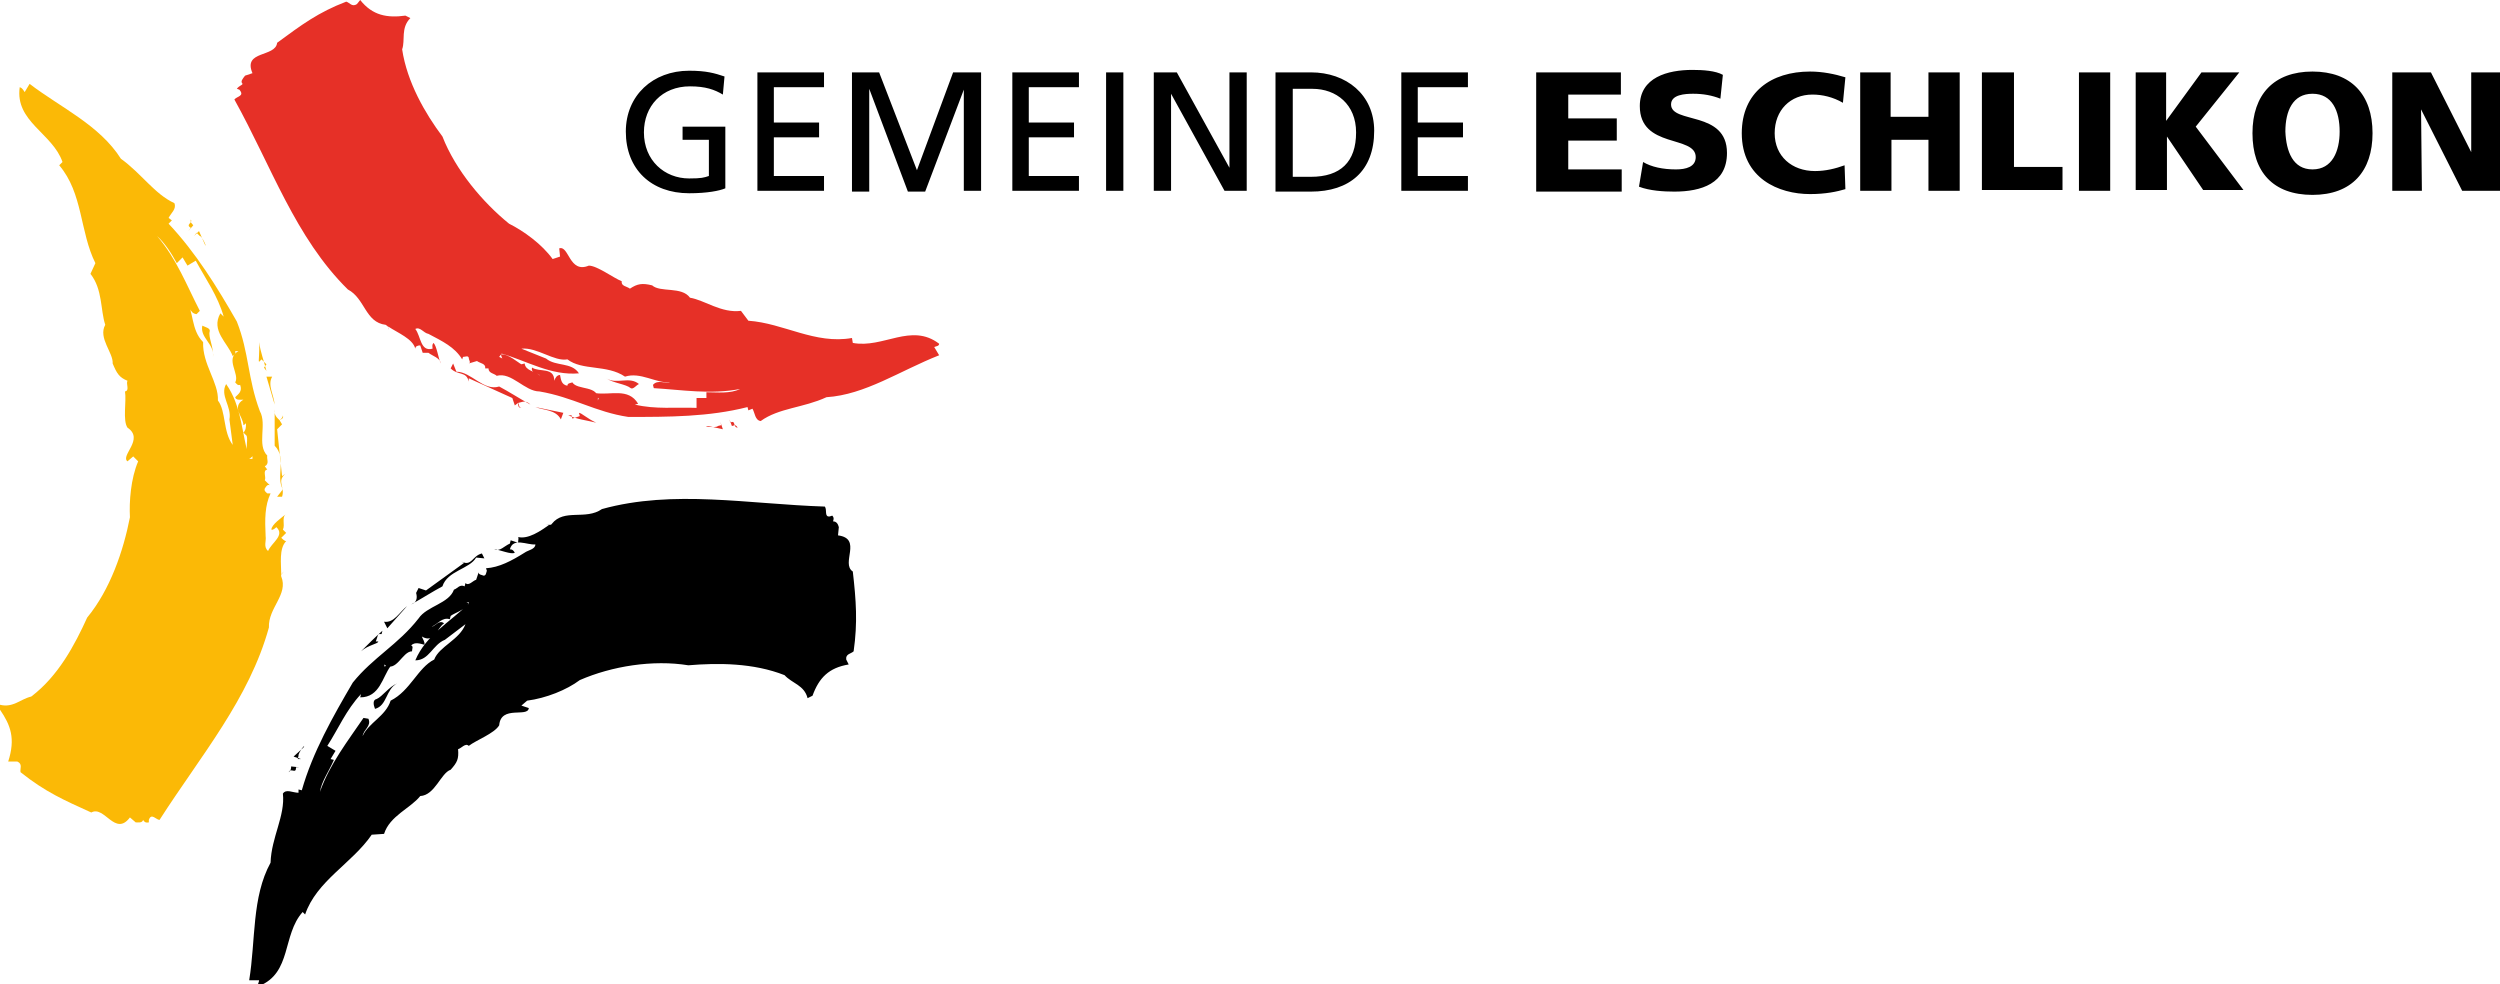
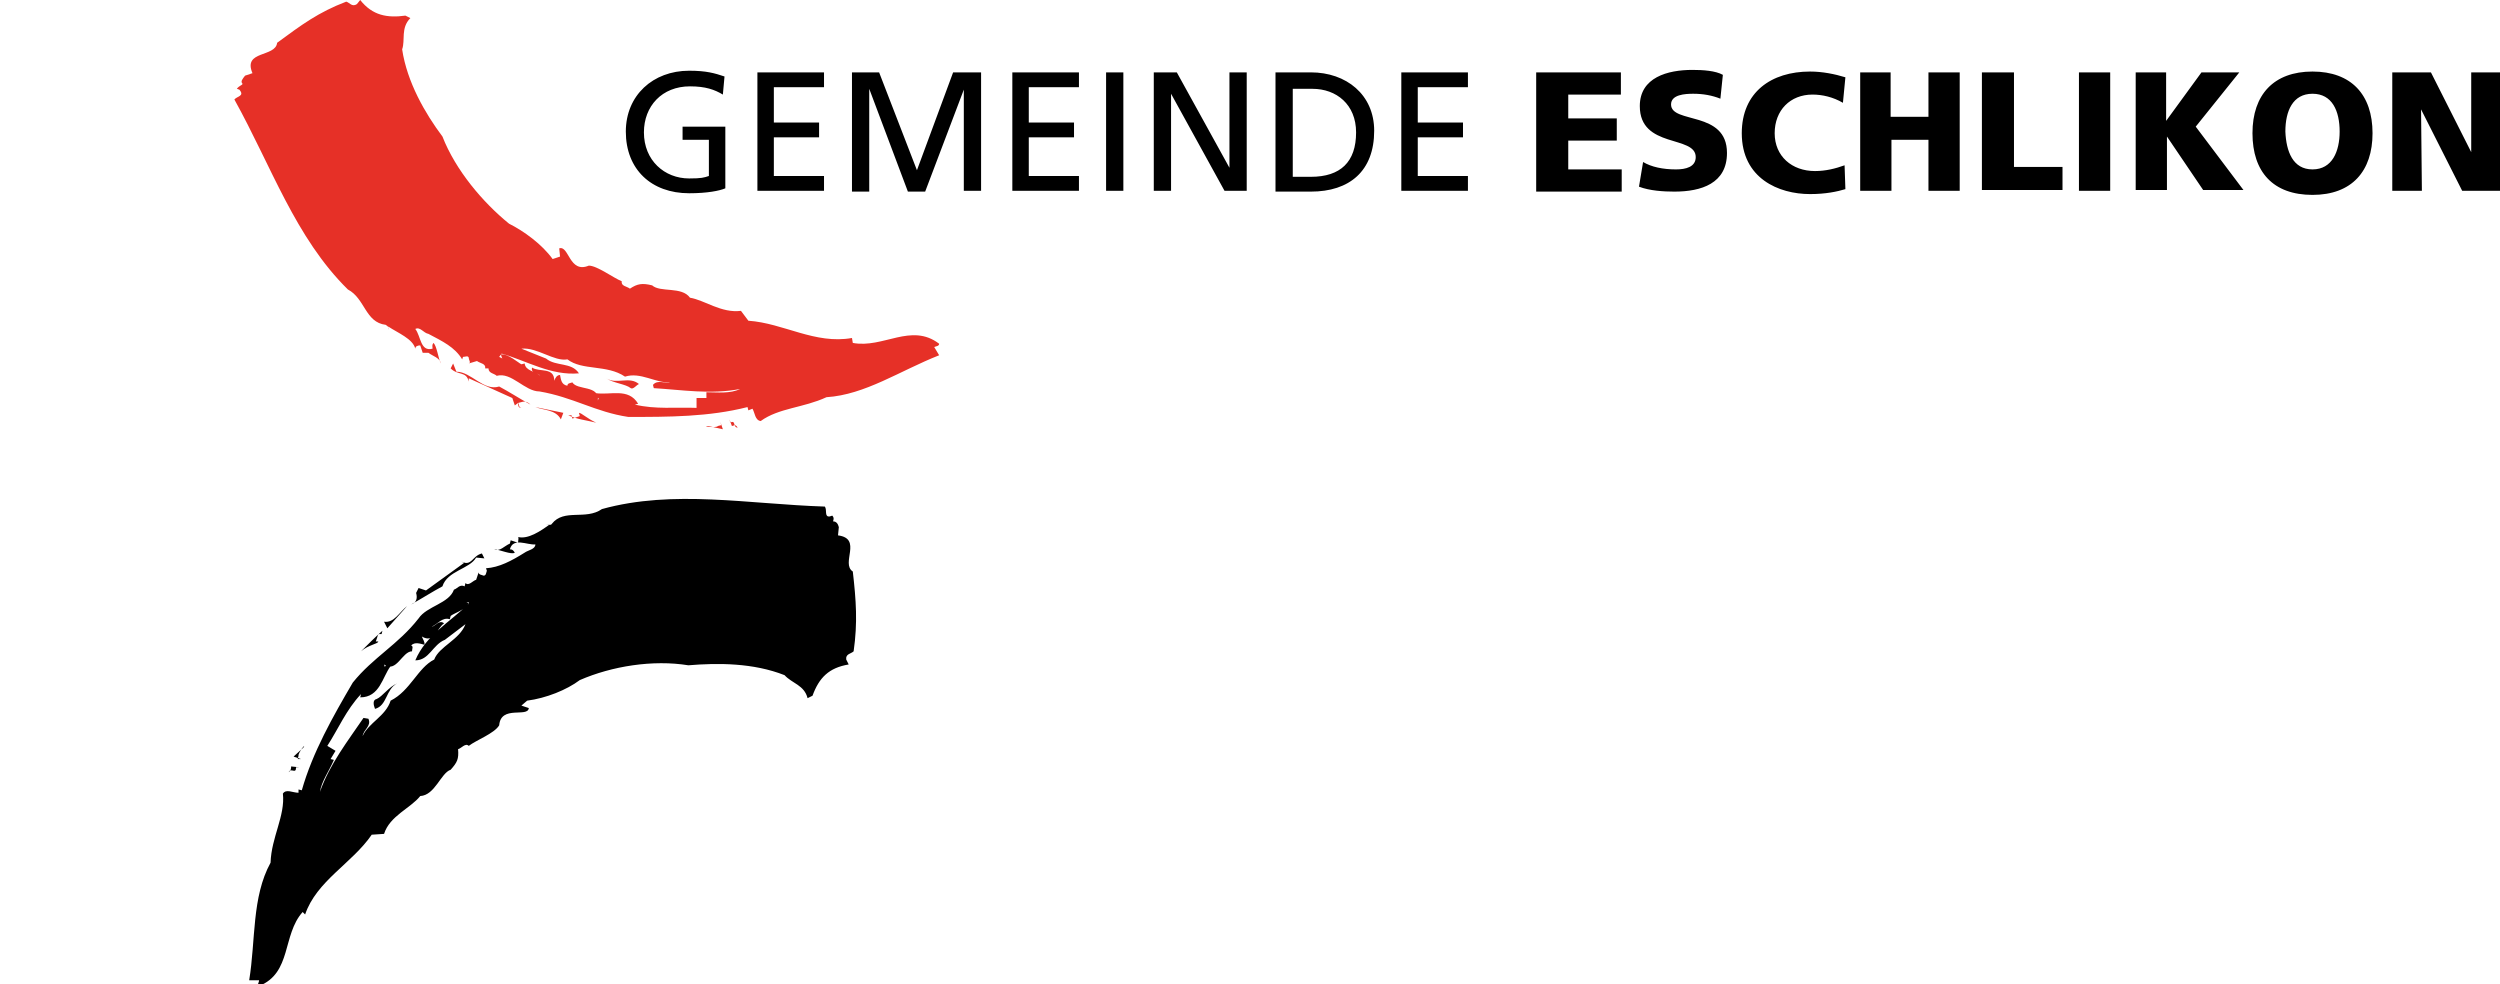
<svg xmlns="http://www.w3.org/2000/svg" enable-background="new 0 0 304 119.7" height="119.7" viewBox="0 0 304 119.7" width="304">
  <path d="m87.9 11.5c-1-.6-2.1-1-4-1-3.4 0-5.6 2.4-5.6 5.6 0 3.4 2.5 5.6 5.5 5.6 1.5 0 1.8-.1 2.4-.3v-4.4h-3.2v-1.6h5.2v7.5c-.7.3-2.2.6-4.4.6-4.6 0-7.7-2.9-7.7-7.5 0-4.4 3.3-7.4 7.7-7.4 2.1 0 3.1.3 4.3.7zm4.2-2.7h8.1v1.8h-6.1v4.3h5.5v1.8h-5.5v4.7h6.1v1.8h-8.1zm11.4 0h3.4l4.6 11.9 4.4-11.9h3.4v14.4h-2.1v-12.3l-4.7 12.4h-2.1l-4.7-12.5v12.5h-2.1v-14.5zm19.6 0h8.1v1.8h-6.1v4.3h5.5v1.8h-5.5v4.7h6.1v1.8h-8.1zm11.4 0h2.1v14.4h-2.1zm5.8 0h2.8l6.4 11.6v-11.6h2.1v14.4h-2.7l-6.5-11.8v11.8h-2.1zm14.8 0h4.3c4.3 0 7.7 2.7 7.7 7.1 0 4.9-3 7.4-7.7 7.4h-4.3zm2.1 12.7h2.2c3.6 0 5.5-1.8 5.5-5.4 0-3.4-2.4-5.3-5.3-5.3h-2.4zm13.2-12.7h8.1v1.8h-6.1v4.3h5.5v1.8h-5.5v4.7h6.1v1.8h-8.1zm16.5 0h10.2v2.7h-6.4v2.9h5.9v2.7h-5.9v3.5h6.5v2.7h-10.4v-14.5zm12.9 10.9c1 .6 2.4.9 4 .9 1.2 0 2.4-.3 2.4-1.5 0-2.7-6.8-1-6.8-6.2 0-3.5 3.4-4.4 6.4-4.4 1.3 0 2.8.1 3.7.6l-.3 2.9c-1-.4-2.1-.6-3.3-.6-1 0-2.7.1-2.7 1.3 0 2.4 6.8.7 6.8 5.9 0 3.7-3.1 4.7-6.4 4.7-1.3 0-3-.1-4.3-.6zm24.6 3.3c-1 .3-2.4.6-4.3.6-3.8 0-8.3-1.9-8.3-7.4 0-5 3.6-7.5 8.3-7.5 1.5 0 3 .3 4.3.7l-.3 3.1c-1.2-.7-2.5-1-3.7-1-2.7 0-4.6 1.9-4.6 4.7s2.1 4.6 4.9 4.6c1.3 0 2.5-.3 3.6-.7zm1.7-14.2h3.8v5.4h4.6v-5.4h3.8v14.4h-3.8v-6.2h-4.5v6.2h-3.8v-14.4zm15 0h3.8v11.5h5.9v2.8h-9.8v-14.3zm11.7 0h3.8v14.4h-3.8zm6.8 0h3.8v5.9l4.3-5.9h4.6l-5.3 6.6 5.8 7.7h-4.9l-4.4-6.5v6.5h-3.8v-14.3zm21.6-.1c4.7 0 7.3 2.8 7.3 7.5 0 4.6-2.5 7.5-7.3 7.5s-7.3-2.8-7.3-7.5 2.6-7.5 7.3-7.5zm0 11.9c2.4 0 3.3-2.2 3.3-4.6 0-2.5-.9-4.6-3.3-4.6s-3.3 2.1-3.3 4.6c.1 2.4.9 4.6 3.3 4.6zm9.5-11.8h4.9l4.9 9.7v-9.7h3.6v14.4h-4.7l-5-9.9.1 9.9h-3.6v-14.4z" />
-   <path d="m14.7 19.3c2.5 1.8 4.1 4.3 6.5 5.4.3.7-.4 1.2-.7 1.8l.4.3-.4.4c3.3 3.5 5.9 7.7 8.3 11.9 1.5 3.8 1.3 6.9 2.8 10.9.9 1.6-.4 4.1.9 5.4-.1.4.3 1-.3 1.3l.3.4c-.6.1-.1.9-.3 1.3l.6.6c-.3-.1-.4.1-.6.4-.1.3.1.4.3.6h.4c-.7 1.5-.7 3.1-.6 5.2.1.6-.3 1.3.3 1.8.4-1 2.1-1.9 1-2.9-.1.1-.4.4-.6.3 0-.6 1.3-1.5 1.8-1.9-.6.4-.1 1.3-.4 1.9l.4.4-.6.6c.1.1.4.4.6.4-.9.9-.6 2.8-.6 4.1l.3-.4c-.1.1-.4.4-.3.6.9 2.2-1.6 3.8-1.5 6.2-2.4 8.7-8.3 15.6-13.3 23.4-.4 0-1-.9-1.3 0v.3c-.4.1-.6-.1-.7-.3-.1.4-.6.3-.9.3l-.7-.6c-1.8 2.4-3.1-1.5-4.7-.6-3.3-1.5-5.6-2.5-8.6-4.9-.1-.4.3-1-.4-1.3h-1.1c.9-2.8.3-4.4-1-6.3v-.6c1.6.4 2.5-.7 3.8-1 3.3-2.5 5.3-6.3 6.8-9.6 2.8-3.4 4.4-8.1 5.2-12.2-.1-1.9.1-4.7 1-6.8l-.6-.6-.7.6c-.9-.7 2.1-2.7 0-4.1-.6-.9-.1-3.2-.3-4.4.6-.1.1-.9.3-1.3-1-.4-1.3-.9-1.8-2.1.1-1.3-1.8-3.1-.9-4.7-.6-1.8-.3-4.3-1.8-6.2l.6-1.3c-1.9-3.8-1.5-8.5-4.4-11.9l.4-.4c-1.2-3.5-5.8-4.9-5.2-9.1.3.1.4.3.6.6l.6-1c3.8 2.9 8.5 5 11.1 9.1zm8.8 8.1-.6.7.3-.4c-.7-.4.3-.6 0-1-.1.4.2.5.3.7zm1.4 2.3c.4.7-.3-1-.6-1l-.4-.4-.3.4.6-.6zm-5.8-1c2.4 2.8 3.6 6 5.2 9.1l-.4.4c-.9-.1-.9-1.2-1.3-1.8 1 1.5.6 3.7 2.1 5.2-.1 2.7 1.9 4.9 1.8 7.1 1 1.3.6 3.8 1.8 5.4l-.4-3.1c.3-1.6-1.2-2.9-.4-4.3 1.9 2.7 1.9 6 2.8 9.1h.4v-.6c.1.3-.1.4-.4.6-.6-.7-.1-2.2-.3-2.8l-.4-.4c.6-.6.1-1.5.4-2.4-.1.4.3 1.2-.4 1.5 0-1-1.5-2.2 0-3.1-.4 0-.9.1-1-.3.4-.4.9-.7.6-1.5-.3.1-.4-.1-.6-.3.6-1-1.3-2.9.4-3.8h-.4c.1.3-.1.4-.3.6-.6-1.6-2.7-3.1-1.5-5.2l.4.4c-.7-2.5-2.2-4.6-3.4-6.8l-1 .6-.6-1-.7.7c-.6-1.1-1.4-2.4-2.4-3.3zm5.5 10.9c-.3 1.5 1.5 2.2 1.3 3.8.1-1.2-.6-2.4-.4-3.1.1-.4-.5-.5-.9-.7zm7.8 5.5-.3-.4.3-.4-.6-.6-.3.3c-.1-.1.1-1.2 0-2.4.2 1.3.6 2.3.9 3.5zm0 .7 1 3.4c-.1-1.2-.9-2.4-.3-3.4zm1 4v4.4c1.5 1.5.1 3.8 1 5.3l-.7.9h.6c.4-1.2-.7-1.8.4-2.8l-.4.3-.6-5.7.6-.6-.3-.5c.1-.1.4-.3.4-.6.1.4-.1.4-.4.6-.3-.3-.7-.6-.6-1.3zm-5.4 6.2.3 1z" fill="#fbb906" />
  <path d="m32.9 104.9c.1-3.1 1.8-5.7 1.5-8.4.4-.6 1.2-.1 1.9-.1v-.4l.4.1c1.3-4.6 3.8-9 6.2-13.1 2.5-3.1 5.5-4.6 8-7.8 1-1.5 3.7-1.8 4.3-3.5.4-.1.7-.7 1.3-.4l.1-.4c.4.4.9-.3 1.3-.4l.3-.9c0 .3.4.3.6.4.3 0 .3-.3.4-.6l-.1-.3c1.6-.1 3.1-.9 4.7-1.9.4-.3 1.3-.4 1.3-1-1 .1-2.7-.9-3.1.6.3 0 .4.1.6.4-.4.3-1.9-.4-2.5-.4.7.3 1.2-.4 1.9-.7l.1-.4.9.3c0-.3.1-.6 0-.7 1.2.3 2.7-.7 3.8-1.5h-.4c.3 0 .6.1.7-.1 1.5-1.9 4.1-.4 6.1-1.8 8.7-2.4 17.8-.6 27.1-.3.3.4-.1 1.3.6 1.2l.3-.1c.3.3.1.6.1.7.4 0 .6.3.7.7l-.1 1c3 .4.3 3.4 1.8 4.4.4 3.5.6 6.2.1 9.7-.3.3-1 .3-.9 1l.3.6c-2.4.4-3.6 1.6-4.4 3.8l-.6.3c-.4-1.6-1.9-1.8-2.8-2.8-3.8-1.5-8.1-1.5-11.7-1.2-4.3-.7-9.3.1-13.2 1.8-1.6 1.2-4.1 2.2-6.4 2.5l-.7.6.9.3c-.1 1.2-3.4-.4-3.6 2.1-.6 1-2.8 1.8-3.7 2.5-.4-.4-.9.3-1.3.4.1 1.2-.1 1.6-.9 2.5-1.2.4-1.9 3.1-3.7 3.2-1.2 1.5-3.7 2.4-4.4 4.6l-1.5.1c-2.4 3.5-6.7 5.6-8.1 9.7l-.3-.3c-2.5 2.8-1.3 7.4-5.3 9-.3-.1 0-.4 0-.7h-1.2c.8-4.9.3-10.1 2.6-14.3zm2.5-11.7 1 .1h-.4c0 .9-.6 0-.9.6.3-.2.3-.5.3-.7zm1.5-2.3c.4-.7-.7.7-.6 1l-.1.4h.4l-.9-.3zm2 5.4c1.2-3.4 3.4-6.2 5.3-9l.6.1c.4.9-.6 1.3-.7 2.1.7-1.6 2.8-2.4 3.4-4.3 2.4-1.2 3.3-4 5.3-5 .6-1.6 3.1-2.4 3.8-4.3l-2.5 1.9c-1.5.6-1.9 2.5-3.6 2.5 1.3-3.1 4.3-4.7 6.5-6.9v-.2l-.7.1c.1-.3.4 0 .7 0-.4.9-1.9 1.3-2.2 1.6l-.1.4c-.9-.3-1.5.6-2.2.9.4 0 .9-.9 1.5-.4-.9.6-1.2 2.5-2.7 1.6.1.3.4.7.3 1-.4-.1-1.2-.4-1.6.1.3.1.1.4.1.7-1.2 0-1.9 2.7-3.4 1.6l.1.3c.1-.3.4-.1.7-.1-1 1.3-1.3 3.8-3.7 3.8l.1-.4c-1.8 1.9-2.8 4.3-4.1 6.3l1 .6-.6 1 .4.1c-.6 1.4-1.5 2.6-1.7 3.9zm6.7-10.1c1.5-.4 1.3-2.4 2.7-3.1-1 .4-1.8 1.6-2.5 1.9-.5.1-.4.7-.2 1.2zm.9-9.5-.1.4h-.4l-.3.9h.3c0 .3-1.2.4-2.1 1.2.9-.9 1.7-1.7 2.6-2.5zm.6-.3 2.4-2.7c-.9.7-1.6 2.1-2.8 1.9zm2.9-2.9c1.6-.9 2.5-1.5 3.8-2.2.6-1.9 3.3-2.1 4.1-3.5l1 .1-.3-.6c-1.2.3-1.2 1.6-2.5 1l.4.1-4.7 3.4-.9-.3-.3.6c-.3 0-.4-.3-.7 0 .3-.3.4 0 .7 0 .2.7 0 1.2-.6 1.4zm8 1.6.7-.7z" />
  <path d="m100.5 48.3c-2.8 1.3-5.8 1.3-8 2.9-.7-.1-.7-1-1-1.5l-.5.2-.1-.4c-4.7 1.2-9.6 1.2-14.5 1.2-4-.6-6.7-2.4-10.8-3.1-1.8 0-3.4-2.4-5.2-1.9-.3-.3-1-.3-1-.9h-.4c.1-.6-.6-.6-1-.9l-1 .3c.3-.1 0-.4 0-.7-.1-.3-.4-.1-.7-.1l-.1.3c-.9-1.5-2.4-2.2-4.1-3.1-.6-.1-1-.9-1.6-.6.7.9.6 2.8 2.1 2.4 0-.3-.1-.4.1-.7.4.3.6 1.9.9 2.5-.1-.7-1-.9-1.5-1.3h-.7l-.3-.9c-.3 0-.6.1-.6.4-.3-1.2-2.1-1.9-3.3-2.7l.1.4c0-.3-.1-.4-.4-.6-2.5-.3-2.5-3.2-4.6-4.3-6.4-6.3-9.3-15-13.8-23.1.3-.4 1.3-.4.6-1.2l-.3-.1c.3-.4.6-.4.7-.6-.3-.3 0-.6.3-1l.9-.3c-1.2-2.8 2.8-1.9 3-3.7 3-2.2 5-3.7 8.4-5 .4.1.7.7 1.3.3l.4-.5c1.5 1.9 3.3 2.2 5.5 1.9l.6.3c-1.2 1.2-.6 2.7-1 3.8.6 4 2.8 7.8 4.9 10.6 1.6 4.1 4.9 8 8.1 10.6 1.8.9 4 2.5 5.3 4.3l.9-.3-.1-1c1.2-.4 1.2 3.1 3.6 2.1 1 0 3 1.5 4 1.9-.1.6.6.6 1 .9.9-.6 1.5-.7 2.7-.4 1 .9 3.6.1 4.6 1.5 1.8.3 3.8 1.9 6.2 1.6l.9 1.2c4.3.3 8.1 2.9 12.6 2.1l.1.6c3.7.7 7.1-2.5 10.5.1 0 .3-.4.3-.6.4l.6 1c-4.8 1.9-9 4.8-13.7 5.1zm-11.5 3.5-.3-.8.1.4c.7-.4.3.6.9.6-.3-.5-.5-.2-.7-.2zm-2.9 0c-.9 0 1 .3 1.2 0l.4-.1-.1-.4.3.9zm3.9-4.5c-3.6.7-7.1.1-10.5-.1l-.1-.4c.6-.7 1.5-.1 2.1-.3-1.8.1-3.6-1.3-5.5-.7-2.2-1.5-5.2-.7-7-2.1-1.6.3-3.7-1.5-5.6-1.3l3 1.2c1.2 1 3.1.4 4 1.8-3.4.3-6.3-1.5-9.4-2.4l-.3.4.6.3c-.3 0-.3-.4-.4-.6.9-.1 2.1 1 2.5 1.2l.4-.1c.1.9 1.2.9 1.9 1.5-.3-.4-1.2-.3-1-1 .9.6 2.7-.1 2.7 1.6.1-.3.3-.7.7-.7.1.4.1 1.2.9 1.3 0-.3.3-.3.6-.4.6 1 3.3.3 3.1 2.2l.1-.3c-.3 0-.3-.3-.4-.6 1.8.3 4-.7 5.2 1.3l-.4.1c2.5.6 5 .3 7.5.4v-1.2h1.2v-.7c1.3 0 2.9.2 4.1-.4zm-12.3-.6c-1.2-1-2.7.1-4-.7.9.6 2.4.7 3 1.2.3.2.7-.4 1-.5zm-8.6 3.8h.4l.1.4.9-.3-.1-.4c.3 0 1 .7 2.1 1.2-1.2-.3-2.3-.4-3.4-.9zm-.6-.3-3.4-.7c1 .4 2.5.3 3.1 1.5zm-4-1c-1.6-.9-2.5-1.5-3.8-2.2-1.9.6-3.4-1.8-5.2-1.8l-.4-1-.3.6c.9.9 1.9.3 2.2 1.6v-.4l5.3 2.4.3.9.4-.3c0 .3 0 .6.4.6-.4-.1-.2-.4-.4-.6.5-.1.9-.4 1.5.2zm-2.6-7.8-1-.3z" fill="#e63027" />
</svg>